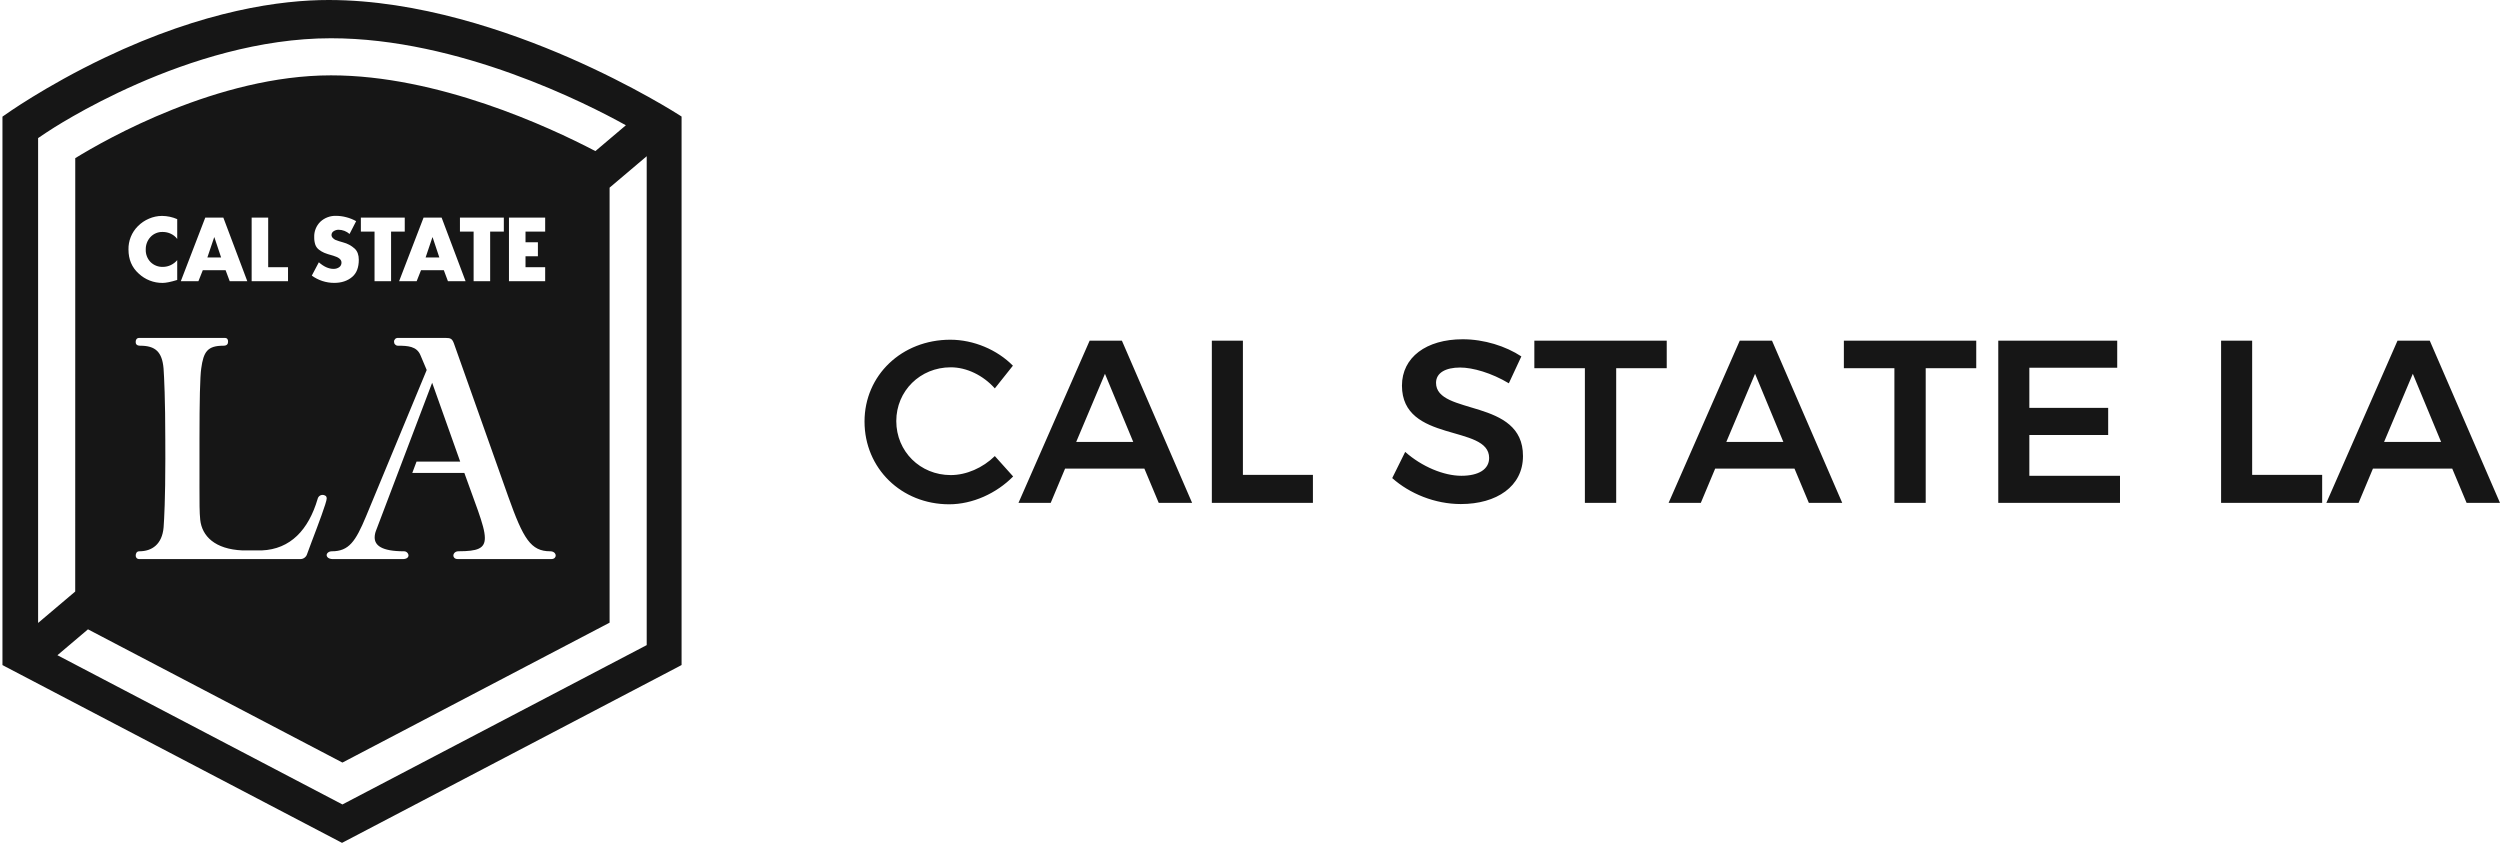
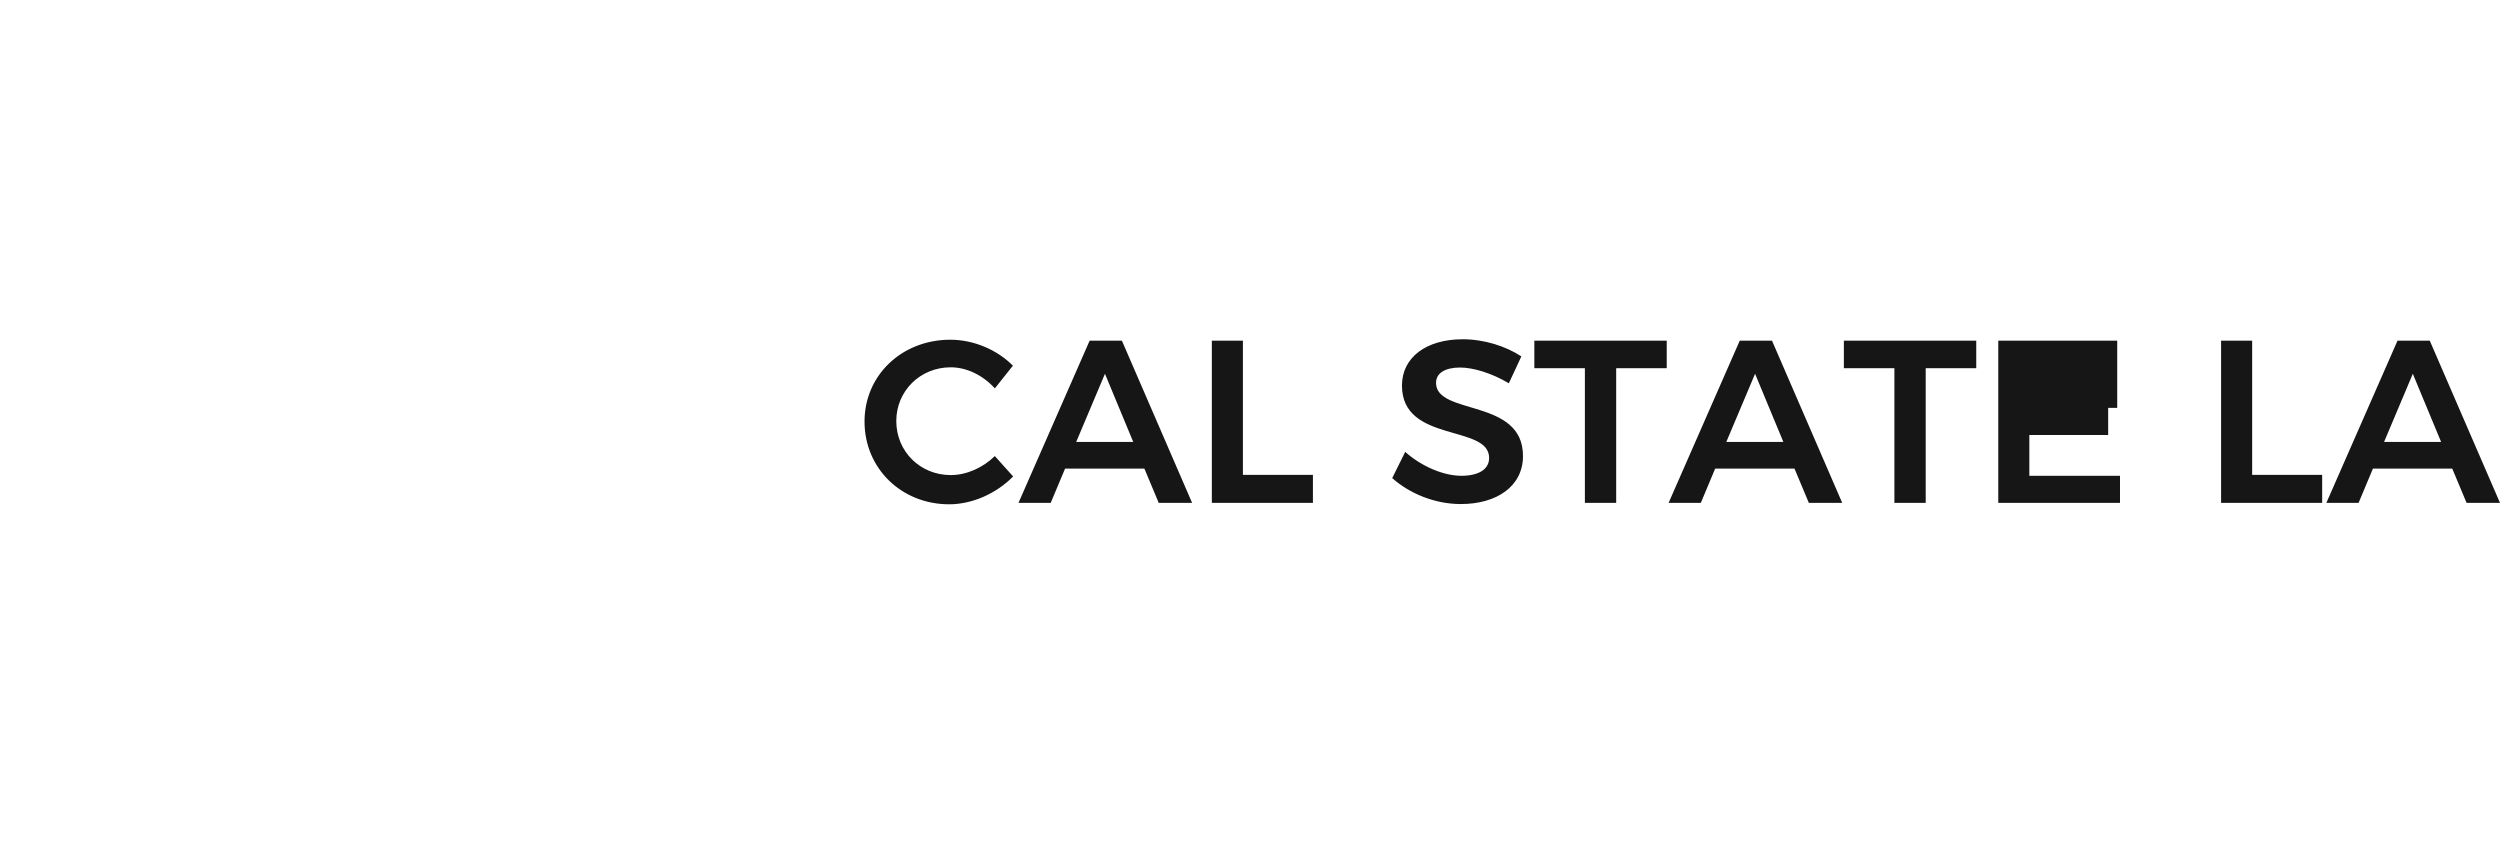
<svg xmlns="http://www.w3.org/2000/svg" width="179" height="61" viewBox="0 0 179 61" fill="none">
-   <path fill-rule="evenodd" clip-rule="evenodd" d="M7.507 4.126C14.665 0.715 20.171 0 23.53 0C29.941 0 36.428 2.244 40.741 4.123C45.407 6.157 48.611 8.222 48.643 8.243L48.801 8.344V47.615L48.614 47.716L24.651 60.264L24.488 60.349L24.327 60.264L0.363 47.719L0.176 47.618V8.352L0.321 8.251C0.349 8.23 3.233 6.162 7.507 4.126ZM23.699 5.395C15.619 5.395 7.586 9.971 5.388 11.324L5.385 42.354L2.728 44.603V9.887L3.314 9.493C3.727 9.217 13.462 2.739 23.699 2.739C32.847 2.739 42.015 7.414 44.813 8.969L42.63 10.818C39.273 9.063 31.337 5.395 23.699 5.395ZM43.647 44.583V13.435L46.304 11.186V46.19L24.518 57.599L4.111 46.913L6.299 45.06L24.518 54.6L43.647 44.583ZM12.689 15.69V17.109C12.571 16.949 12.414 16.822 12.233 16.738C12.051 16.651 11.852 16.607 11.65 16.608C11.486 16.602 11.324 16.631 11.173 16.694C11.022 16.756 10.886 16.85 10.774 16.97C10.548 17.214 10.427 17.537 10.436 17.87C10.43 18.034 10.457 18.197 10.516 18.35C10.574 18.503 10.663 18.643 10.777 18.762C10.894 18.878 11.033 18.968 11.187 19.028C11.34 19.088 11.505 19.115 11.669 19.109C11.864 19.108 12.055 19.064 12.23 18.979C12.407 18.895 12.564 18.775 12.689 18.625V20.045C12.23 20.186 11.882 20.257 11.645 20.257C11.008 20.263 10.393 20.023 9.929 19.586C9.442 19.147 9.199 18.573 9.199 17.864C9.193 17.555 9.249 17.249 9.364 16.962C9.479 16.676 9.651 16.416 9.869 16.197C10.097 15.966 10.368 15.782 10.667 15.656C10.962 15.527 11.281 15.46 11.604 15.459C11.977 15.463 12.346 15.541 12.689 15.69ZM14.206 20.136L14.521 19.344H16.152L16.448 20.136H17.707L15.991 15.581H14.697L12.945 20.136H14.206ZM15.348 16.986L15.832 18.436H14.847L15.336 16.986H15.348ZM19.202 15.581V19.133H20.622V20.136H18.018V15.581H19.202ZM25.028 16.753L25.5 15.835C25.28 15.712 25.046 15.618 24.803 15.555C24.564 15.49 24.317 15.456 24.07 15.454C23.863 15.447 23.657 15.48 23.463 15.552C23.269 15.624 23.091 15.733 22.939 15.874C22.792 16.018 22.677 16.191 22.601 16.382C22.524 16.573 22.49 16.778 22.498 16.984C22.494 17.166 22.52 17.348 22.577 17.522C22.628 17.665 22.721 17.79 22.843 17.881C22.958 17.97 23.084 18.044 23.218 18.102C23.386 18.169 23.557 18.225 23.732 18.271L23.876 18.313C24.259 18.426 24.45 18.588 24.45 18.79C24.454 18.857 24.441 18.923 24.412 18.984C24.383 19.044 24.339 19.096 24.284 19.134C24.165 19.214 24.023 19.256 23.88 19.252C23.538 19.252 23.187 19.095 22.829 18.78L22.325 19.734C22.79 20.072 23.35 20.254 23.925 20.255C24.451 20.255 24.883 20.112 25.219 19.825C25.533 19.559 25.69 19.151 25.69 18.599C25.69 18.257 25.596 17.99 25.394 17.799C25.158 17.586 24.874 17.434 24.566 17.355L24.263 17.265C24.163 17.232 24.083 17.204 24.024 17.18C23.954 17.147 23.89 17.102 23.837 17.047C23.806 17.019 23.781 16.985 23.764 16.948C23.746 16.91 23.737 16.87 23.736 16.829C23.735 16.772 23.75 16.717 23.778 16.668C23.806 16.619 23.846 16.579 23.895 16.551C23.999 16.484 24.12 16.449 24.243 16.45C24.533 16.453 24.812 16.561 25.028 16.753ZM28.001 16.584V20.136H26.817V16.584H25.838V15.581H28.98V16.584H28.001ZM30.146 19.344H31.777L32.073 20.136H33.336L31.62 15.581H30.327L28.575 20.136H29.832L30.146 19.344ZM30.974 16.986L31.457 18.436H30.473L30.962 16.986H30.974ZM35.095 16.584V20.136H33.911V16.584H32.932V15.581H36.074V16.584H35.095ZM37.627 16.584H39.034V15.581H36.442V20.136H39.034V19.133H37.627V18.347H38.514V17.344H37.627V16.584ZM39.395 39.472C38.007 39.472 37.469 38.582 36.392 35.561L32.5 24.588C32.375 24.257 32.271 24.195 31.9 24.195H28.504C28.467 24.192 28.429 24.196 28.394 24.208C28.358 24.22 28.326 24.239 28.298 24.264C28.271 24.29 28.249 24.321 28.234 24.355C28.22 24.389 28.212 24.426 28.213 24.464C28.212 24.5 28.218 24.537 28.23 24.572C28.243 24.606 28.262 24.638 28.288 24.665C28.313 24.692 28.343 24.713 28.376 24.729C28.41 24.744 28.446 24.752 28.483 24.753C29.207 24.753 29.829 24.795 30.097 25.415L30.552 26.492L26.203 36.984C25.459 38.766 24.983 39.472 23.762 39.472C23.533 39.472 23.388 39.617 23.388 39.742C23.388 39.887 23.533 40.031 23.843 40.031H28.834C29.123 40.031 29.249 39.907 29.249 39.763C29.241 39.681 29.202 39.606 29.141 39.552C29.079 39.498 28.999 39.469 28.918 39.472C27.303 39.472 26.826 39.038 26.826 38.479C26.829 38.309 26.863 38.14 26.927 37.982L30.942 27.404L32.951 33.053H29.823L29.52 33.861H33.247L34.22 36.551C34.531 37.442 34.716 38.065 34.716 38.518C34.716 39.285 34.178 39.47 32.832 39.47C32.584 39.47 32.461 39.637 32.461 39.781C32.461 39.905 32.562 40.029 32.772 40.029H39.477C39.685 40.029 39.788 39.905 39.788 39.781C39.789 39.638 39.664 39.472 39.395 39.472ZM11.711 26.389C11.753 26.969 11.835 28.646 11.835 31.482L11.838 32.852C11.838 35.708 11.756 37.178 11.714 37.757C11.61 38.976 10.874 39.472 9.98 39.472C9.775 39.472 9.717 39.639 9.717 39.783C9.717 39.907 9.789 40.031 9.991 40.031H21.495C21.608 40.033 21.718 39.998 21.807 39.93C21.898 39.863 21.962 39.767 21.992 39.659C22.029 39.542 22.168 39.176 22.344 38.711L22.345 38.711C22.762 37.612 23.392 35.954 23.392 35.692C23.392 35.526 23.317 35.486 23.177 35.444C23.13 35.433 23.082 35.431 23.034 35.44C22.986 35.448 22.941 35.466 22.9 35.492C22.86 35.519 22.825 35.553 22.798 35.593C22.771 35.633 22.752 35.678 22.742 35.725C22.089 37.934 20.8 39.325 18.736 39.41H17.364C15.376 39.324 14.461 38.379 14.336 37.218C14.281 36.71 14.281 35.966 14.282 34.806C14.283 34.638 14.283 34.461 14.283 34.275V31.44C14.283 28.646 14.324 26.969 14.407 26.389C14.572 25.168 14.863 24.753 16.001 24.753C16.271 24.753 16.329 24.608 16.329 24.464C16.329 24.32 16.291 24.195 16.084 24.195H9.976C9.769 24.195 9.714 24.346 9.714 24.49C9.714 24.634 9.789 24.753 10.038 24.753C11.12 24.753 11.61 25.188 11.711 26.389Z" fill="#161616" />
-   <path d="M67.959 36.107C69.636 36.107 71.346 35.327 72.541 34.115L71.23 32.655C70.366 33.501 69.188 34.016 68.075 34.016C65.884 34.016 64.174 32.323 64.174 30.149C64.174 27.991 65.884 26.299 68.075 26.299C69.221 26.299 70.4 26.88 71.23 27.809L72.524 26.183C71.395 25.037 69.702 24.324 68.042 24.324C64.573 24.324 61.9 26.863 61.9 30.182C61.9 33.535 64.54 36.107 67.959 36.107ZM75.23 36.007L76.26 33.551H81.937L82.966 36.007H85.356L80.327 24.39H78.019L72.923 36.007H75.23ZM81.14 31.642H77.056L79.115 26.763L81.14 31.642ZM94.005 36.007V33.999H88.992V24.39H86.768V36.007H94.005ZM104.597 36.09C107.153 36.09 109.045 34.829 109.045 32.655C109.062 28.489 102.82 29.767 102.82 27.411C102.82 26.697 103.501 26.315 104.547 26.315C105.443 26.315 106.788 26.697 108.033 27.444L108.929 25.519C107.817 24.788 106.273 24.291 104.729 24.291C102.123 24.291 100.38 25.585 100.38 27.61C100.38 31.742 106.622 30.365 106.622 32.788C106.622 33.601 105.875 34.066 104.63 34.066C103.385 34.066 101.808 33.418 100.612 32.356L99.683 34.231C100.928 35.343 102.737 36.09 104.597 36.09ZM115.719 36.007V26.365H119.338V24.39H109.859V26.365H113.478V36.007H115.719ZM121.778 36.007L122.807 33.551H128.485L129.514 36.007H131.904L126.874 24.39H124.567L119.471 36.007H121.778ZM127.688 31.642H123.604L125.663 26.763L127.688 31.642ZM137.881 36.007V26.365H141.499V24.39H132.021V26.365H135.639V36.007H137.881ZM151.792 36.007V34.066H145.301V31.145H150.945V29.203H145.301V26.332H151.593V24.39H143.076V36.007H151.792ZM166.267 36.007V33.999H161.254V24.39H159.03V36.007H166.267ZM168.874 36.007L169.903 33.551H175.58L176.609 36.007H179L173.97 24.39H171.663L166.566 36.007H168.874ZM174.783 31.642H170.7L172.758 26.763L174.783 31.642Z" fill="#161616" />
+   <path d="M67.959 36.107C69.636 36.107 71.346 35.327 72.541 34.115L71.23 32.655C70.366 33.501 69.188 34.016 68.075 34.016C65.884 34.016 64.174 32.323 64.174 30.149C64.174 27.991 65.884 26.299 68.075 26.299C69.221 26.299 70.4 26.88 71.23 27.809L72.524 26.183C71.395 25.037 69.702 24.324 68.042 24.324C64.573 24.324 61.9 26.863 61.9 30.182C61.9 33.535 64.54 36.107 67.959 36.107ZM75.23 36.007L76.26 33.551H81.937L82.966 36.007H85.356L80.327 24.39H78.019L72.923 36.007H75.23ZM81.14 31.642H77.056L79.115 26.763L81.14 31.642ZM94.005 36.007V33.999H88.992V24.39H86.768V36.007H94.005ZM104.597 36.09C107.153 36.09 109.045 34.829 109.045 32.655C109.062 28.489 102.82 29.767 102.82 27.411C102.82 26.697 103.501 26.315 104.547 26.315C105.443 26.315 106.788 26.697 108.033 27.444L108.929 25.519C107.817 24.788 106.273 24.291 104.729 24.291C102.123 24.291 100.38 25.585 100.38 27.61C100.38 31.742 106.622 30.365 106.622 32.788C106.622 33.601 105.875 34.066 104.63 34.066C103.385 34.066 101.808 33.418 100.612 32.356L99.683 34.231C100.928 35.343 102.737 36.09 104.597 36.09ZM115.719 36.007V26.365H119.338V24.39H109.859V26.365H113.478V36.007H115.719ZM121.778 36.007L122.807 33.551H128.485L129.514 36.007H131.904L126.874 24.39H124.567L119.471 36.007H121.778ZM127.688 31.642H123.604L125.663 26.763L127.688 31.642ZM137.881 36.007V26.365H141.499V24.39H132.021V26.365H135.639V36.007H137.881ZM151.792 36.007V34.066H145.301V31.145H150.945V29.203H145.301H151.593V24.39H143.076V36.007H151.792ZM166.267 36.007V33.999H161.254V24.39H159.03V36.007H166.267ZM168.874 36.007L169.903 33.551H175.58L176.609 36.007H179L173.97 24.39H171.663L166.566 36.007H168.874ZM174.783 31.642H170.7L172.758 26.763L174.783 31.642Z" fill="#161616" />
</svg>